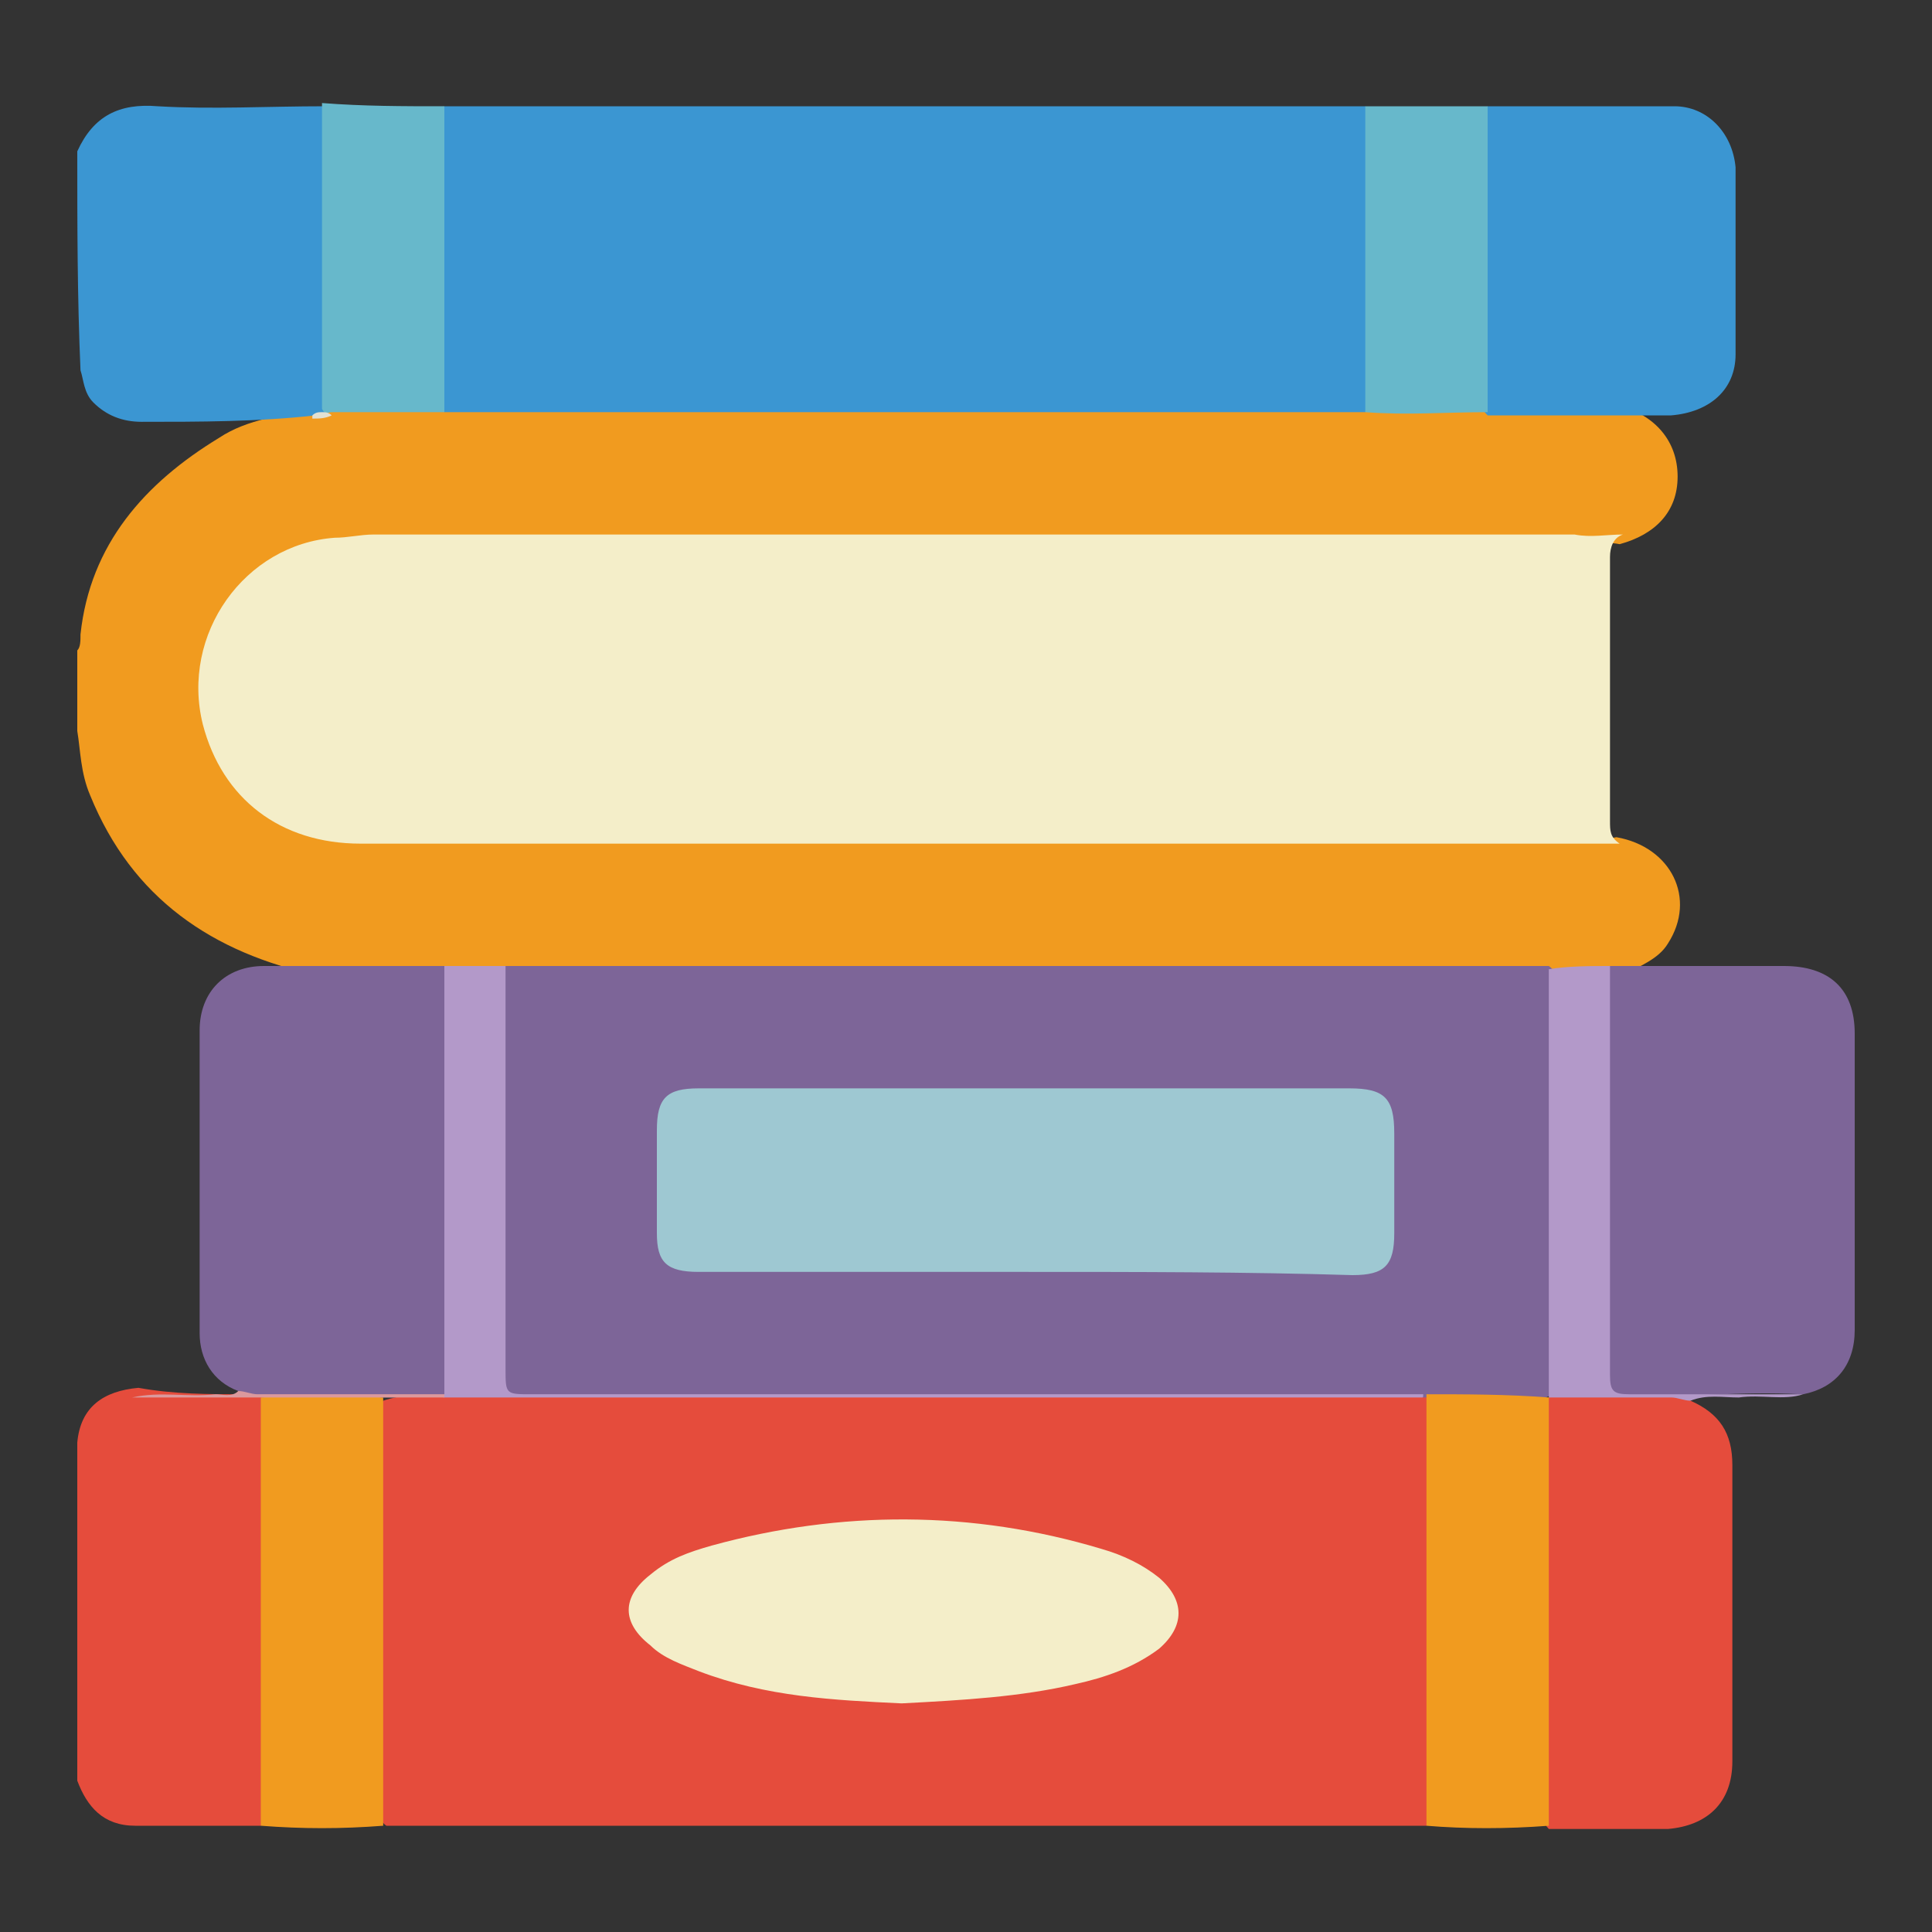
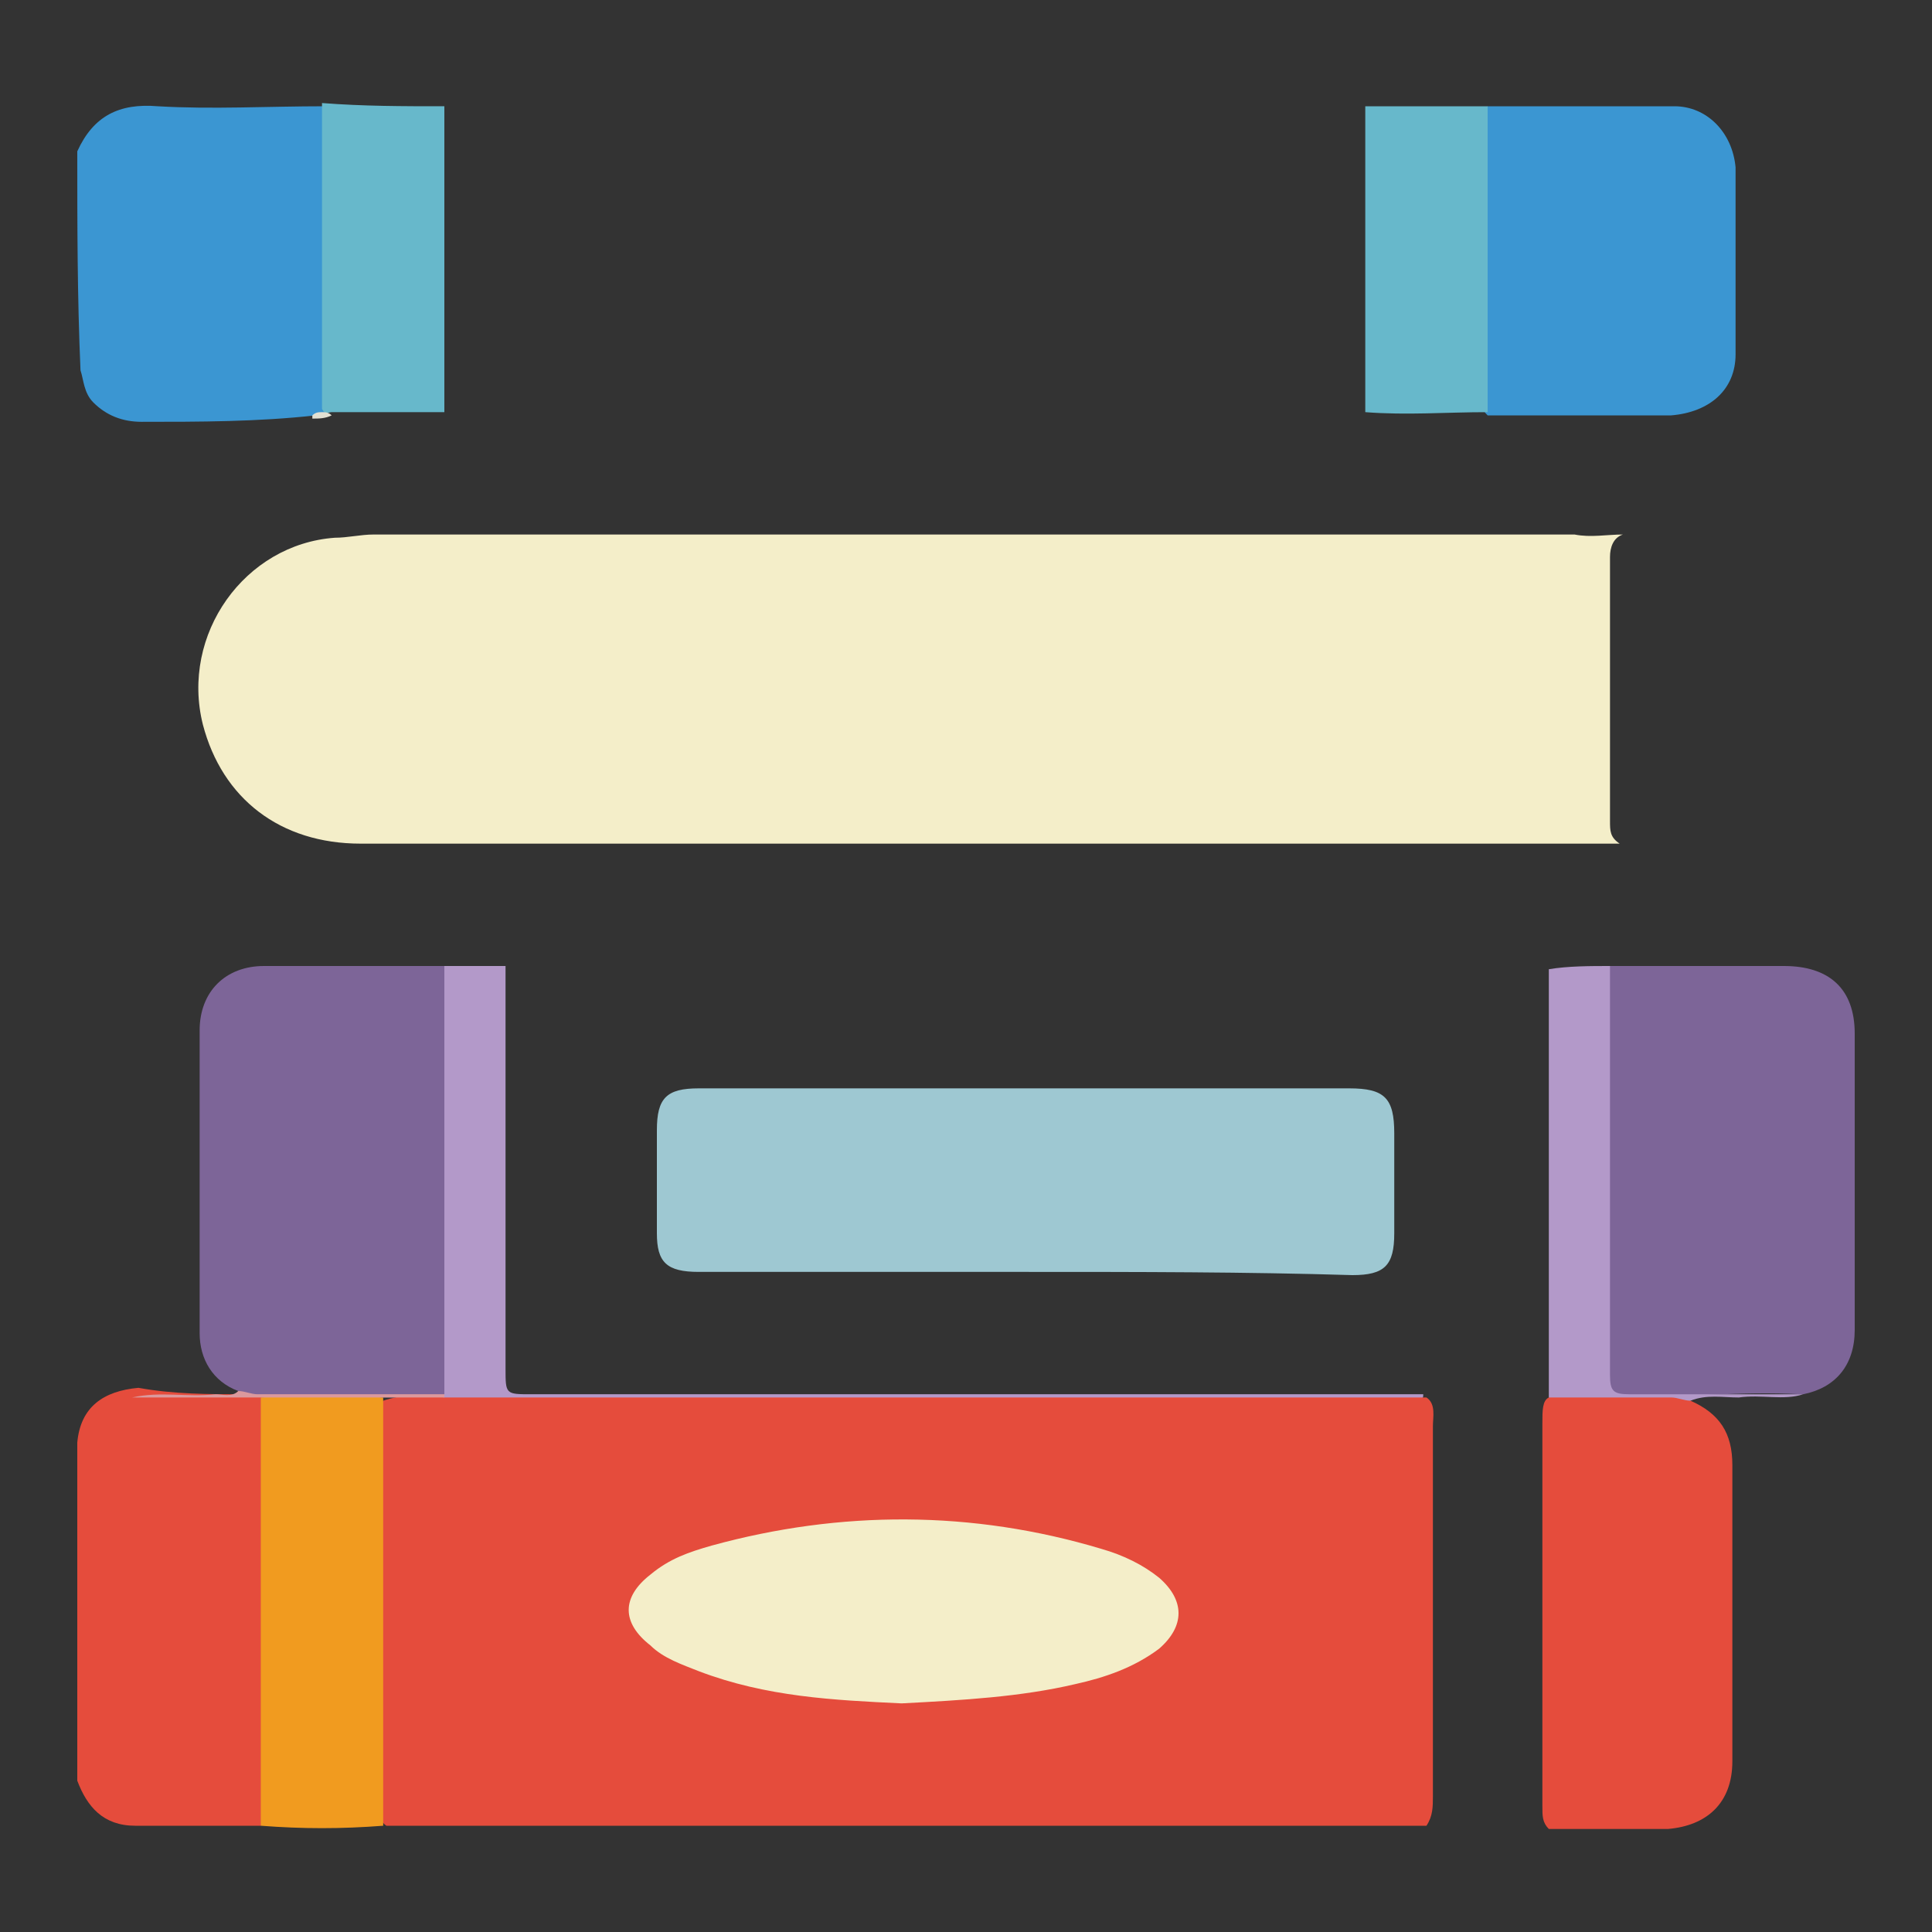
<svg xmlns="http://www.w3.org/2000/svg" version="1.1" id="Layer_1" x="0px" y="0px" viewBox="0 0 60 60" style="enable-background:new 0 0 60 60;" xml:space="preserve">
  <rect x="0" y="0" width="60" height="60" fill="#333333" stroke="none" />
  <style type="text/css">
	.st0{fill:#F19B1F;}
	.st1{fill:#E54C3C;}
	.st2{fill:#3B96D2;}
	.st3{fill:#F4EEC9;}
	.st4{fill:#7D6598;}
	.st5{fill:#67B8CB;}
	.st6{fill:#B399C9;}
	.st7{fill:#E2E0D2;}
	.st8{fill:#DB999D;}
	.st9{fill:#9EC8D2;}
</style>
  <g>
-     <path class="st0" d="M2.4,22.7c0-0.8,0-1.7,0-2.5c0.1-0.1,0.1-0.3,0.1-0.5c0.3-2.8,2-4.7,4.3-6.1c0.9-0.6,2-0.7,3-0.9   c0.2,0,0.5-0.1,0.7-0.1c1.1,0,2.3,0,3.4,0c0.4,0,0.8,0,1.1,0c8.8,0,17.5,0,26.3,0c0.4,0,0.8,0,1.1,0c1.3,0,2.5-0.1,3.8,0   c1.4-0.1,2.8,0,4.1,0c1.1,0.3,1.8,1.1,1.8,2.2c0,1.1-0.7,1.8-1.8,2.1c-0.5-0.1-1.1,0-1.6,0c-12.2,0-24.3,0-36.5,0   c-0.6,0-1.3,0-1.9,0.1c-1.7,0.3-2.9,1.3-3.5,2.9c-1,2.7,0.8,5.6,3.6,6c0.5,0.1,1,0.1,1.6,0.1c12.2,0,24.5,0,36.7,0   c0.5,0,1,0.1,1.5,0c1.7,0.3,2.5,1.9,1.6,3.3c-0.3,0.5-0.9,0.7-1.4,1c-0.2,0-0.3,0-0.5,0c-0.6,0.1-1.2,0-1.8,0c-0.4,0-0.8,0-1.1,0   c-10,0-20,0-30,0c-0.4,0-0.8,0-1.1,0c-0.7,0-1.3,0-2,0c-1.3,0.1-2.6,0-4,0c-3.3-0.7-5.8-2.4-7.1-5.6C2.5,24,2.5,23.3,2.4,22.7z" />
    <path class="st1" d="M8.1,56.7c-1.3,0-2.6,0-3.9,0c-1,0-1.5-0.6-1.8-1.4c0-3.5,0-7,0-10.5c0.1-1.1,0.8-1.6,1.9-1.7   c1.1,0.2,2.2,0.2,3.2,0.2c0.2,0,0.5,0,0.7,0.1c0.2,0.2,0.2,0.5,0.2,0.8c0,3.9,0,7.8,0,11.6C8.3,56.1,8.4,56.4,8.1,56.7z" />
    <path class="st2" d="M2.4,4.7c0.5-1.1,1.3-1.5,2.5-1.4c1.7,0.1,3.4,0,5.2,0c0.2,0.2,0.3,0.4,0.3,0.7c0,2.7,0,5.4,0,8.2   c0,0.2,0,0.4-0.2,0.6c-0.1,0.1-0.3,0.1-0.4,0.1c-1.8,0.2-3.6,0.2-5.4,0.2c-0.6,0-1.1-0.2-1.5-0.6c-0.3-0.3-0.3-0.7-0.4-1   C2.4,9.2,2.4,7,2.4,4.7z" />
    <path class="st3" d="M50.4,16.6C50.1,16.7,50,17,50,17.3c0,2.7,0,5.5,0,8.2c0,0.3,0,0.5,0.3,0.7c-13,0-26,0-39.1,0   c-2.5,0-4.3-1.4-4.9-3.7c-0.7-2.8,1.3-5.6,4.1-5.8c0.4,0,0.8-0.1,1.2-0.1c12.4,0,24.9,0,37.3,0C49.4,16.7,49.9,16.6,50.4,16.6z" />
-     <path class="st4" d="M15.7,30c0.2,0,0.3,0,0.5,0c10.5,0,20.9,0,31.4,0c0.2,0,0.3,0,0.5,0c0.3,0.2,0.3,0.6,0.3,0.9   c0,2.1,0,4.2,0,6.4c0,1.7,0,3.4,0,5.1c0,0.3,0.1,0.7-0.2,0.9c-0.3,0.2-0.6,0.2-0.9,0.2c-1,0-2.1,0-3.1,0c-0.6,0.1-1.1-0.1-1.7-0.1   c-8.7,0-17.3,0-26,0c-1.1,0-1.1,0-1.1-1.1c0-3.8,0-7.6,0-11.4C15.5,30.6,15.4,30.3,15.7,30z" />
-     <path class="st2" d="M13.8,3.3c0.2,0,0.3,0,0.5,0c9.2,0,18.4,0,27.6,0c0.2,0,0.3,0,0.5,0c0.2,0.2,0.3,0.4,0.3,0.7   c0,2.7,0,5.4,0,8.1c0,0.3,0,0.5-0.3,0.7c-0.1,0-0.3,0-0.4,0c-9.3,0-18.5,0-27.8,0c-0.1,0-0.3,0-0.4,0c-0.2-0.2-0.3-0.4-0.3-0.7   c0-2.7,0-5.4,0-8.1C13.6,3.8,13.6,3.5,13.8,3.3z" />
    <path class="st4" d="M50.4,30c1.7,0,3.3,0,5,0c1.4,0,2.2,0.7,2.2,2.1c0,3.1,0,6.1,0,9.2c0,1.1-0.6,1.8-1.6,2c0,0-0.1,0-0.1,0   c-1.8-0.1-3.6,0.1-5.4,0.1c-0.7,0-0.8-0.1-0.8-0.8c0-4,0-7.9,0-11.9c0-0.3,0-0.5,0.3-0.7C50.1,30,50.3,30,50.4,30z" />
    <path class="st4" d="M7.4,43.2c-0.8-0.3-1.2-1-1.2-1.8c0-3.1,0-6.3,0-9.4c0-1.2,0.8-2,2-2c0.5,0,1,0,1.5,0c1.4,0,2.7,0,4.1,0   c0.3,0.2,0.3,0.6,0.3,0.9c0,2.8,0,5.6,0,8.4c0,1.1,0,2.1,0,3.2c0,0.3,0,0.6-0.2,0.8c-0.2,0.2-0.4,0.1-0.6,0.1c-1.5,0-3,0-4.6,0   C8.3,43.4,7.8,43.4,7.4,43.2z" />
    <path class="st2" d="M46.2,3.3c1.9,0,3.8,0,5.8,0c1,0,1.8,0.8,1.9,1.9c0,1.9,0,3.8,0,5.8c0,1.1-0.8,1.8-2,1.9c-0.5,0-1,0-1.5,0   c-1.4,0-2.8,0-4.2,0c-0.2-0.2-0.3-0.4-0.3-0.7c0-2.7,0-5.4,0-8.1C45.9,3.8,46,3.5,46.2,3.3z" />
    <path class="st5" d="M13.8,3.3c0,3.2,0,6.3,0,9.5c-1.2,0-2.3,0-3.5,0c-0.1,0-0.2,0.1-0.3-0.1c0-3.2,0-6.3,0-9.5   C11.3,3.3,12.5,3.3,13.8,3.3z" />
    <path class="st5" d="M46.2,3.3c0,3.2,0,6.3,0,9.5c-1.3,0-2.5,0.1-3.8,0c0-3.2,0-6.3,0-9.5C43.7,3.3,44.9,3.3,46.2,3.3z" />
    <path class="st6" d="M13.8,43.3c0-4.4,0-8.8,0-13.3c0.6,0,1.3,0,1.9,0c0,4.2,0,8.3,0,12.5c0,0.8,0,0.8,0.8,0.8c8.9,0,17.9,0,26.8,0   c0.3,0,0.6,0,0.9,0c0,0.1,0,0.1-0.1,0.2c-0.4,0.2-0.8,0.1-1.2,0.1c-7.9,0-15.8,0-23.7,0c-1.5,0-3.1,0-4.6,0c-0.3,0-0.6,0.1-0.9-0.2   C13.8,43.4,13.8,43.4,13.8,43.3z" />
    <path class="st6" d="M50,30c0,4.2,0,8.4,0,12.7c0,0.5,0.1,0.6,0.6,0.6c1.8,0,3.6,0,5.4,0c-0.6,0.2-1.3,0-2,0.1   c-0.5,0-1-0.1-1.5,0.1c-0.1,0.2-0.3,0.2-0.5,0.2c-1.1,0-2.2,0-3.3,0c-0.2,0-0.4,0-0.5-0.1c-0.1,0-0.1-0.1-0.1-0.2c0-0.3,0-0.6,0-1   c0-4.1,0-8.2,0-12.3C48.7,30,49.4,30,50,30z" />
    <path class="st7" d="M10,12.8c0.1,0,0.2,0,0.3,0.1c-0.2,0.1-0.4,0.1-0.6,0.1c0,0,0,0,0-0.1C9.8,12.8,9.9,12.8,10,12.8z" />
    <path class="st1" d="M13.8,43.4c0.8,0,1.5,0,2.3,0c9.3,0,18.5,0,27.8,0c0.1,0,0.3,0,0.4,0c0.3,0.2,0.2,0.6,0.2,0.9   c0,2.3,0,4.6,0,6.9c0,1.5,0,3.1,0,4.6c0,0.3,0,0.6-0.2,0.9c-0.1,0-0.3,0-0.4,0c-10.5,0-21,0-31.5,0c-0.1,0-0.3,0-0.4,0   c-0.3-0.2-0.3-0.6-0.3-0.9c0-2.2,0-4.4,0-6.6c0-1.6,0-3.2,0-4.8c0-0.3,0-0.6,0.2-0.9C12.5,43.3,13.1,43.3,13.8,43.4z" />
    <path class="st1" d="M48.1,43.4c1.3,0,2.5,0,3.8,0c0.2,0,0.4,0.1,0.6,0.1c0.9,0.4,1.3,1,1.3,2c0,3.1,0,6.1,0,9.2c0,1.3-0.8,2-2,2.1   c-1.2,0-2.4,0-3.7,0c-0.2-0.2-0.2-0.4-0.2-0.7c0-4,0-7.9,0-11.9C47.9,43.8,47.9,43.5,48.1,43.4z" />
-     <path class="st0" d="M48.1,43.4c0,4.4,0,8.9,0,13.3c-1.3,0.1-2.6,0.1-3.8,0c0-4.4,0-8.9,0-13.3c0,0,0,0,0-0.1   C45.5,43.3,46.8,43.3,48.1,43.4C48.1,43.3,48.1,43.4,48.1,43.4z" />
    <path class="st0" d="M11.9,43.4c0,4.4,0,8.9,0,13.3c-1.3,0.1-2.5,0.1-3.8,0c0-4.4,0-8.8,0-13.3C9.4,43.3,10.6,43.3,11.9,43.4z" />
    <path class="st8" d="M11.9,43.4c-1.3,0-2.5,0-3.8,0c-1.3,0-2.7,0-4,0c0.9-0.2,1.7,0,2.6-0.1c0.2,0,0.5,0.1,0.7-0.1   c0.2,0,0.4,0.1,0.6,0.1c1.9,0,3.9,0,5.8,0c0,0,0,0,0,0.1C13.2,43.4,12.5,43.4,11.9,43.4z" />
    <path class="st9" d="M31.9,39.5c-3.4,0-6.8,0-10.2,0c-1,0-1.3-0.3-1.3-1.2c0-1.1,0-2.1,0-3.2c0-1,0.3-1.3,1.3-1.3   c4.5,0,9.1,0,13.6,0c2.2,0,4.4,0,6.6,0c1.1,0,1.4,0.3,1.4,1.4c0,1,0,2.1,0,3.1c0,1-0.3,1.3-1.3,1.3C38.7,39.5,35.3,39.5,31.9,39.5z   " />
    <path class="st3" d="M28,52.9c-2.1-0.1-4.2-0.2-6.3-1c-0.5-0.2-1.1-0.4-1.5-0.8c-0.9-0.7-0.9-1.5,0-2.2c0.6-0.5,1.2-0.7,1.9-0.9   c4-1.1,8.1-1.1,12.1,0.1c0.7,0.2,1.3,0.5,1.8,0.9c0.8,0.7,0.8,1.5,0,2.2c-0.8,0.6-1.7,0.9-2.6,1.1C31.7,52.7,29.9,52.8,28,52.9z" />
  </g>
</svg>